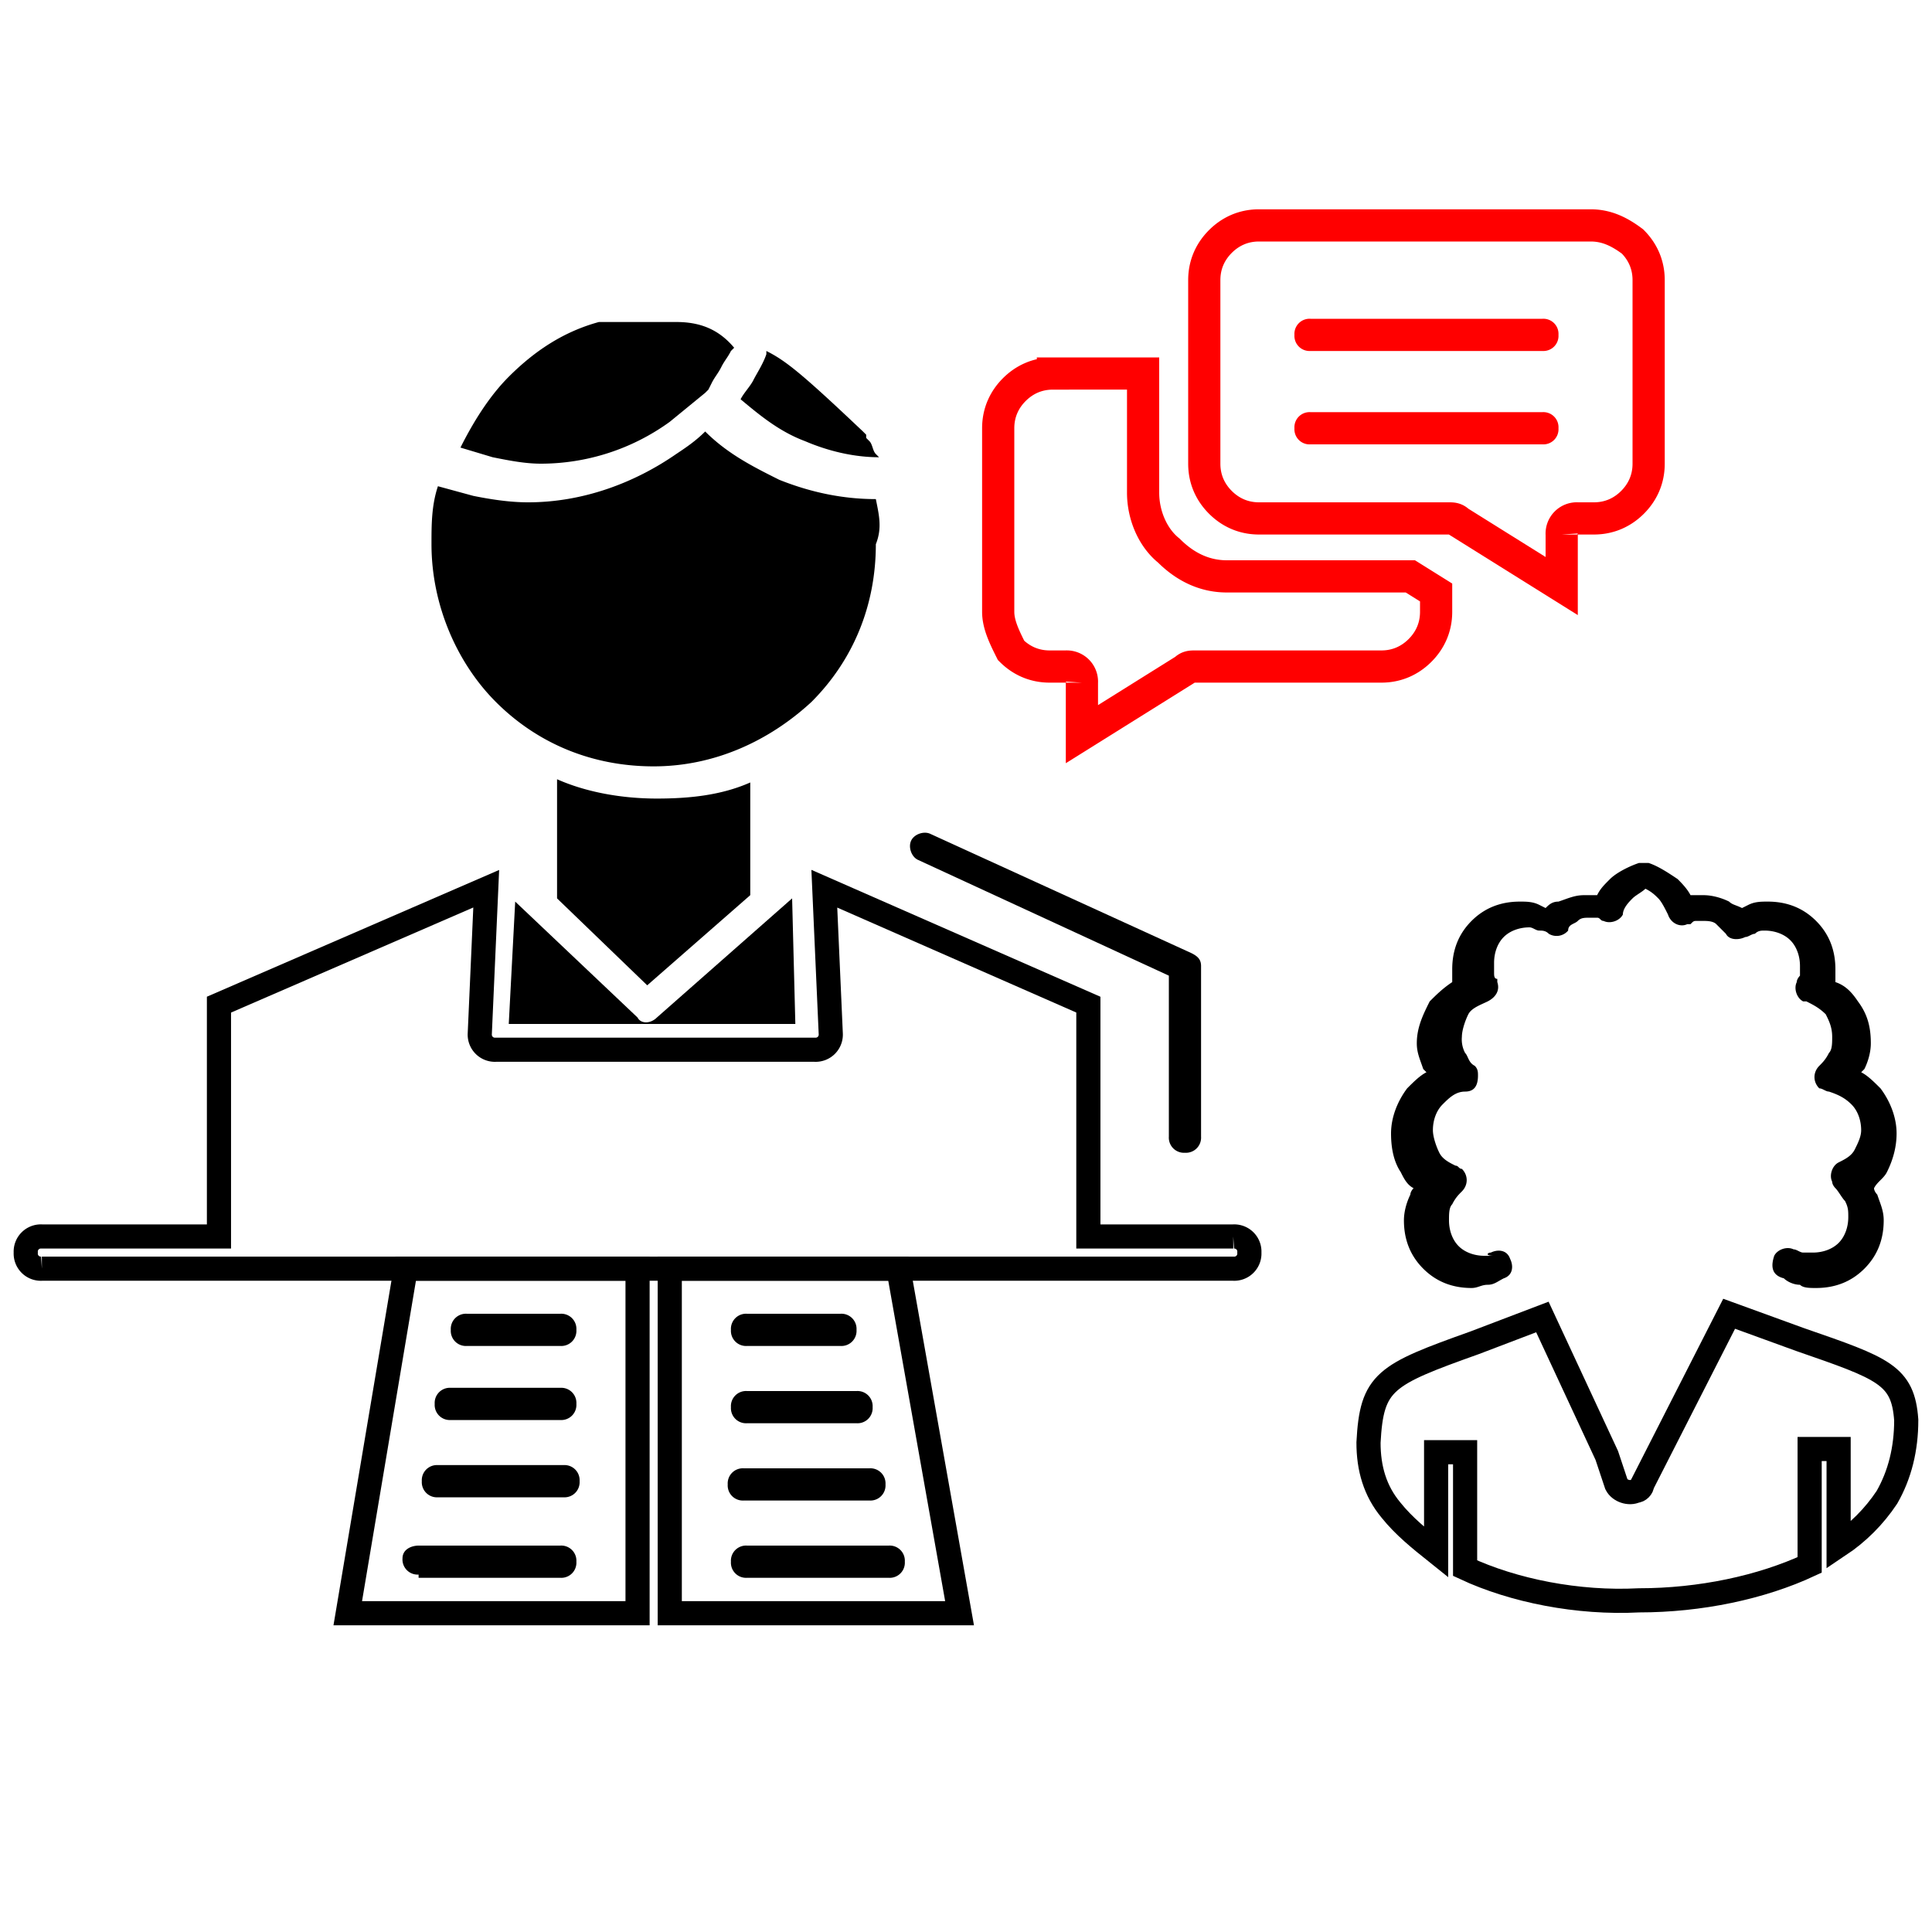
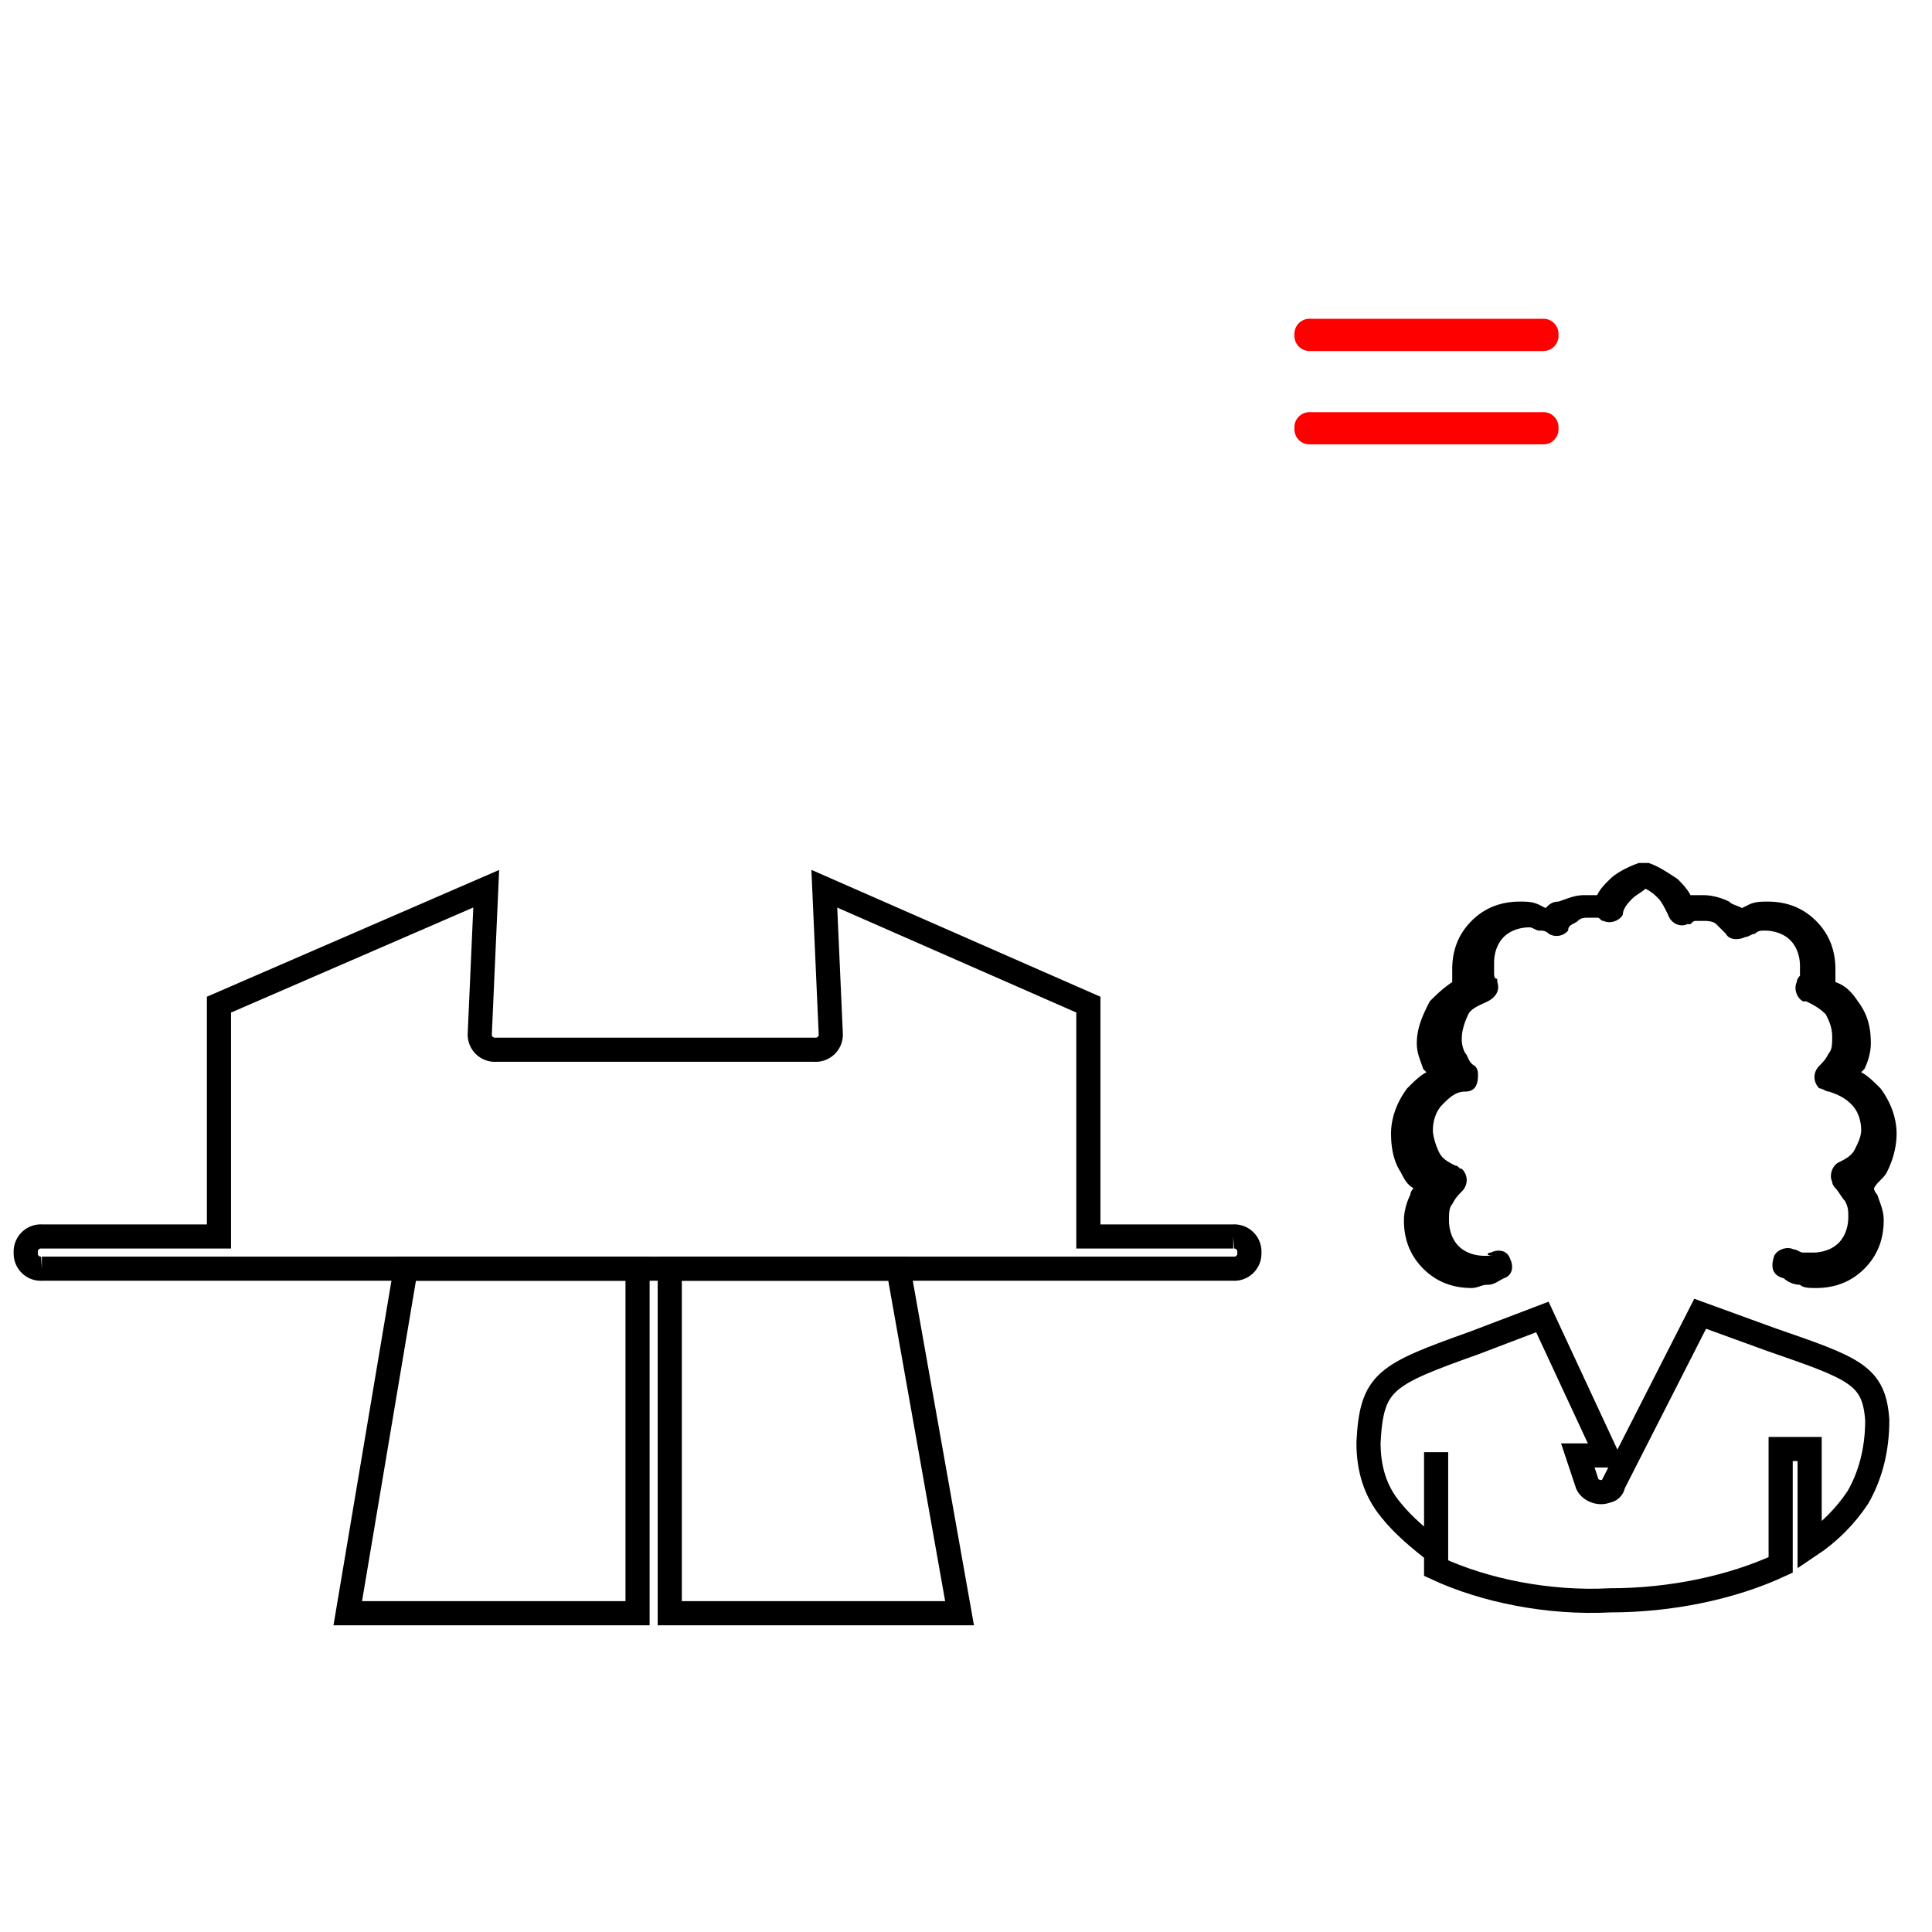
<svg xmlns="http://www.w3.org/2000/svg" viewBox="0 0 60 60">
-   <path d="M49.4 7H39.1c-.5 0-.9.2-1.2.5s-.5.7-.5 1.2v5.7c0 .5.2.9.5 1.2s.7.5 1.2.5H45c.1 0 .2 0 .3.1l3.2 2v-1.6a.47.47 0 0 1 .5-.5h.5c.5 0 .9-.2 1.2-.5s.5-.7.5-1.2V8.7c0-.5-.2-.9-.5-1.2-.4-.3-.8-.5-1.3-.5" fill="none" stroke="red" stroke-miterlimit="10" />
  <path d="M46.3 38.9c.2-.1.5-.1.6.2.1.2.1.5-.2.6-.2.1-.3.2-.5.2s-.3.1-.5.1c-.6 0-1.1-.2-1.5-.6s-.6-.9-.6-1.5c0-.3.1-.6.2-.8 0-.1.1-.2.1-.2-.2-.1-.3-.3-.4-.5-.2-.3-.3-.7-.3-1.2s.2-1 .5-1.4c.2-.2.4-.4.6-.5l-.1-.1c-.1-.3-.2-.5-.2-.8 0-.5.2-.9.4-1.3.2-.2.4-.4.7-.6v-.4c0-.6.2-1.1.6-1.5s.9-.6 1.5-.6c.2 0 .4 0 .6.1l.2.1c.1-.1.2-.2.4-.2.3-.1.5-.2.8-.2h.4c.1-.2.2-.3.4-.5s.6-.4.9-.5h.3c.3.1.6.3.9.5.1.1.3.3.4.5h.4c.3 0 .6.1.8.2.1.1.2.1.4.2l.2-.1c.2-.1.4-.1.6-.1.6 0 1.1.2 1.5.6s.6.9.6 1.5v.4c.3.1.5.3.7.6.3.4.4.8.4 1.3 0 .3-.1.6-.2.8l-.1.1c.2.1.4.3.6.5.3.4.5.9.5 1.4 0 .4-.1.8-.3 1.2-.1.2-.3.3-.4.5 0 .1.1.2.1.2.1.3.2.5.2.8 0 .6-.2 1.1-.6 1.5s-.9.6-1.5.6c-.2 0-.4 0-.5-.1-.2 0-.4-.1-.5-.2-.4-.1-.4-.4-.3-.7.1-.2.4-.3.6-.2.1 0 .2.1.3.1h.3c.3 0 .6-.1.8-.3s.3-.5.3-.8c0-.2 0-.3-.1-.5-.1-.1-.2-.3-.3-.4 0 0-.1-.1-.1-.2-.1-.2 0-.5.2-.6s.4-.2.5-.4.2-.4.2-.6c0-.3-.1-.6-.3-.8s-.4-.3-.7-.4c-.1 0-.2-.1-.3-.1-.2-.2-.2-.5 0-.7.1-.1.2-.2.3-.4.1-.1.1-.3.1-.5 0-.3-.1-.5-.2-.7-.2-.2-.4-.3-.6-.4H56c-.2-.1-.3-.4-.2-.6 0-.1.1-.2.1-.2V30c0-.3-.1-.6-.3-.8s-.5-.3-.8-.3c-.1 0-.2 0-.3.1-.1 0-.2.1-.3.1-.2.1-.5.1-.6-.1l-.3-.3c-.1-.1-.3-.1-.4-.1h-.2c-.1 0-.1 0-.2.1h-.1c-.2.1-.5 0-.6-.3-.1-.2-.2-.4-.3-.5s-.2-.2-.4-.3c-.1.1-.3.2-.4.3s-.3.3-.3.5c-.1.2-.4.3-.6.2-.1 0-.1-.1-.2-.1h-.2c-.2 0-.3 0-.4.1s-.3.1-.3.3a.47.47 0 0 1-.6.1c-.1-.1-.2-.1-.3-.1s-.2-.1-.3-.1c-.3 0-.6.1-.8.3s-.3.5-.3.8v.3c0 .1 0 .2.1.2v.1c.1.3-.1.5-.3.6s-.5.2-.6.4-.2.5-.2.7a.9.9 0 0 0 .1.5c.1.1.1.3.3.4.1.1.1.2.1.3 0 .3-.1.5-.4.5s-.5.2-.7.4-.3.5-.3.8c0 .2.1.5.2.7s.3.3.5.4c.1 0 .1.1.2.1.2.2.2.5 0 .7-.1.1-.2.2-.3.4-.1.1-.1.3-.1.5 0 .3.1.6.3.8s.5.3.8.3h.3c-.3 0-.2-.1-.1-.1z" />
-   <path d="M49.9 45.2l-2-4.3-2.1.8c-2.8 1-3.2 1.2-3.3 3.1 0 .8.2 1.5.7 2.1.4.5.9.9 1.4 1.3v-3.1h.9v3.6c1.5.7 3.5 1.1 5.4 1 1.9 0 3.8-.4 5.3-1.1V45h.9v3c.6-.4 1.1-.9 1.5-1.5.4-.7.6-1.5.6-2.4-.1-1.4-.7-1.6-3.3-2.5l-2.2-.8-2.7 5.3c0 .1-.1.2-.2.2-.2.1-.5 0-.6-.2l-.3-.9zm-30.1 4.9V39.4h-7.2l-1.8 10.7zm1-10.7v10.7h9l-1.9-10.7z" fill="none" stroke-miterlimit="10" stroke="#000" stroke-width=".75" />
-   <path d="M23.3 27.8v-3.5c-.9.4-1.9.5-2.9.5-1.1 0-2.2-.2-3.1-.6v3.7l2.8 2.7 3.2-2.8zM16 28l-.2 3.8h8.9l-.1-3.9-4.2 3.7c-.2.2-.5.2-.6 0L16 28zm5-18h-2.4c-1.1.3-2 .9-2.8 1.7-.6.6-1.1 1.4-1.5 2.2l1 .3c.5.1 1 .2 1.5.2a6.83 6.83 0 0 0 4-1.3l1.1-.9.1-.1.1-.2c.1-.2.2-.3.3-.5s.2-.3.3-.5l.1-.1c-.5-.6-1.1-.8-1.8-.8zm2.8.9v.1c-.1.3-.3.6-.4.8s-.3.4-.4.6c.6.5 1.2 1 2 1.3.7.3 1.5.5 2.3.5l-.1-.1c-.1-.1-.1-.3-.2-.4l-.1-.1v-.1l-.1-.1c-1.9-1.8-2.4-2.2-3-2.5zm3.4 4.6c-1 0-2-.2-3-.6-.8-.4-1.6-.8-2.3-1.5-.3.3-.6.5-.9.7-1.3.9-2.9 1.5-4.6 1.5-.6 0-1.2-.1-1.7-.2l-1.1-.3c-.2.6-.2 1.2-.2 1.8 0 1.9.8 3.7 2 4.9 1.3 1.3 3 2 4.9 2s3.6-.8 4.9-2c1.3-1.3 2-3 2-4.9.2-.5.1-.9 0-1.4zM14.5 41.8a.47.47 0 0 1-.5-.5.47.47 0 0 1 .5-.5h2.9a.47.47 0 0 1 .5.5.47.47 0 0 1-.5.5h-2.9zm-.5 2.3a.47.47 0 0 1-.5-.5.47.47 0 0 1 .5-.5h3.4a.47.47 0 0 1 .5.5.47.47 0 0 1-.5.5H14zm-.4 2.4a.47.47 0 0 1-.5-.5.47.47 0 0 1 .5-.5h3.9a.47.47 0 0 1 .5.5.47.47 0 0 1-.5.5h-3.9zm-.6 2.4a.47.47 0 0 1-.5-.5c0-.3.3-.4.5-.4h4.4a.47.47 0 0 1 .5.5.47.47 0 0 1-.5.5H13zm13.1-8.1a.47.47 0 0 1 .5.5.47.47 0 0 1-.5.5h-2.9a.47.47 0 0 1-.5-.5.47.47 0 0 1 .5-.5h2.9zm.5 2.4a.47.47 0 0 1 .5.5.47.47 0 0 1-.5.5h-3.4a.47.47 0 0 1-.5-.5.47.47 0 0 1 .5-.5h3.4zm.4 2.4a.47.47 0 0 1 .5.5.47.47 0 0 1-.5.5h-3.9a.47.47 0 0 1-.5-.5.47.47 0 0 1 .5-.5H27zm.6 2.4a.47.47 0 0 1 .5.5.47.47 0 0 1-.5.5h-4.4a.47.47 0 0 1-.5-.5.47.47 0 0 1 .5-.5h4.4z" />
+   <path d="M49.9 45.2l-2-4.3-2.1.8c-2.8 1-3.2 1.2-3.3 3.1 0 .8.2 1.5.7 2.1.4.5.9.9 1.4 1.3v-3.1v3.6c1.5.7 3.5 1.1 5.4 1 1.9 0 3.8-.4 5.3-1.1V45h.9v3c.6-.4 1.1-.9 1.5-1.5.4-.7.6-1.5.6-2.4-.1-1.4-.7-1.6-3.3-2.5l-2.2-.8-2.7 5.3c0 .1-.1.2-.2.2-.2.1-.5 0-.6-.2l-.3-.9zm-30.1 4.9V39.4h-7.2l-1.8 10.7zm1-10.7v10.7h9l-1.9-10.7z" fill="none" stroke-miterlimit="10" stroke="#000" stroke-width=".75" />
  <path d="M40.7 10.9a.47.47 0 0 1-.5-.5.47.47 0 0 1 .5-.5h7.2a.47.47 0 0 1 .5.5.47.47 0 0 1-.5.5h-7.2zm0 2.9a.47.47 0 0 1-.5-.5.47.47 0 0 1 .5-.5h7.2a.47.47 0 0 1 .5.5.47.47 0 0 1-.5.5h-7.2z" fill="red" />
  <path d="M1.3 39.4a.47.47 0 0 1-.5-.5.47.47 0 0 1 .5-.5h5.5v-7.2l8.3-3.6-.2 4.5a.47.47 0 0 0 .5.5h9.9a.47.47 0 0 0 .5-.5l-.2-4.5 8.2 3.6v7.2h4.5a.47.47 0 0 1 .5.5.47.47 0 0 1-.5.5h-37z" fill="none" stroke="#000" stroke-width=".75" stroke-miterlimit="10" />
-   <path d="M28.5 26.7c-.2-.1-.3-.4-.2-.6s.4-.3.6-.2l8.1 3.7c.2.1.3.2.3.4v5.3a.47.47 0 0 1-.5.5.47.47 0 0 1-.5-.5v-5l-7.8-3.6z" />
-   <path d="M32.7 11.6h2.8v3.7c0 .7.3 1.4.8 1.8.5.5 1.1.8 1.8.8h5.7l.8.5v.6c0 .5-.2.9-.5 1.2s-.7.5-1.2.5h-5.8c-.1 0-.2 0-.3.1l-3.2 2v-1.6a.47.47 0 0 0-.5-.5h-.5c-.5 0-.9-.2-1.2-.5-.2-.4-.4-.8-.4-1.2v-5.7c0-.5.2-.9.5-1.2s.7-.5 1.2-.5z" fill="none" stroke="red" stroke-miterlimit="10" />
</svg>